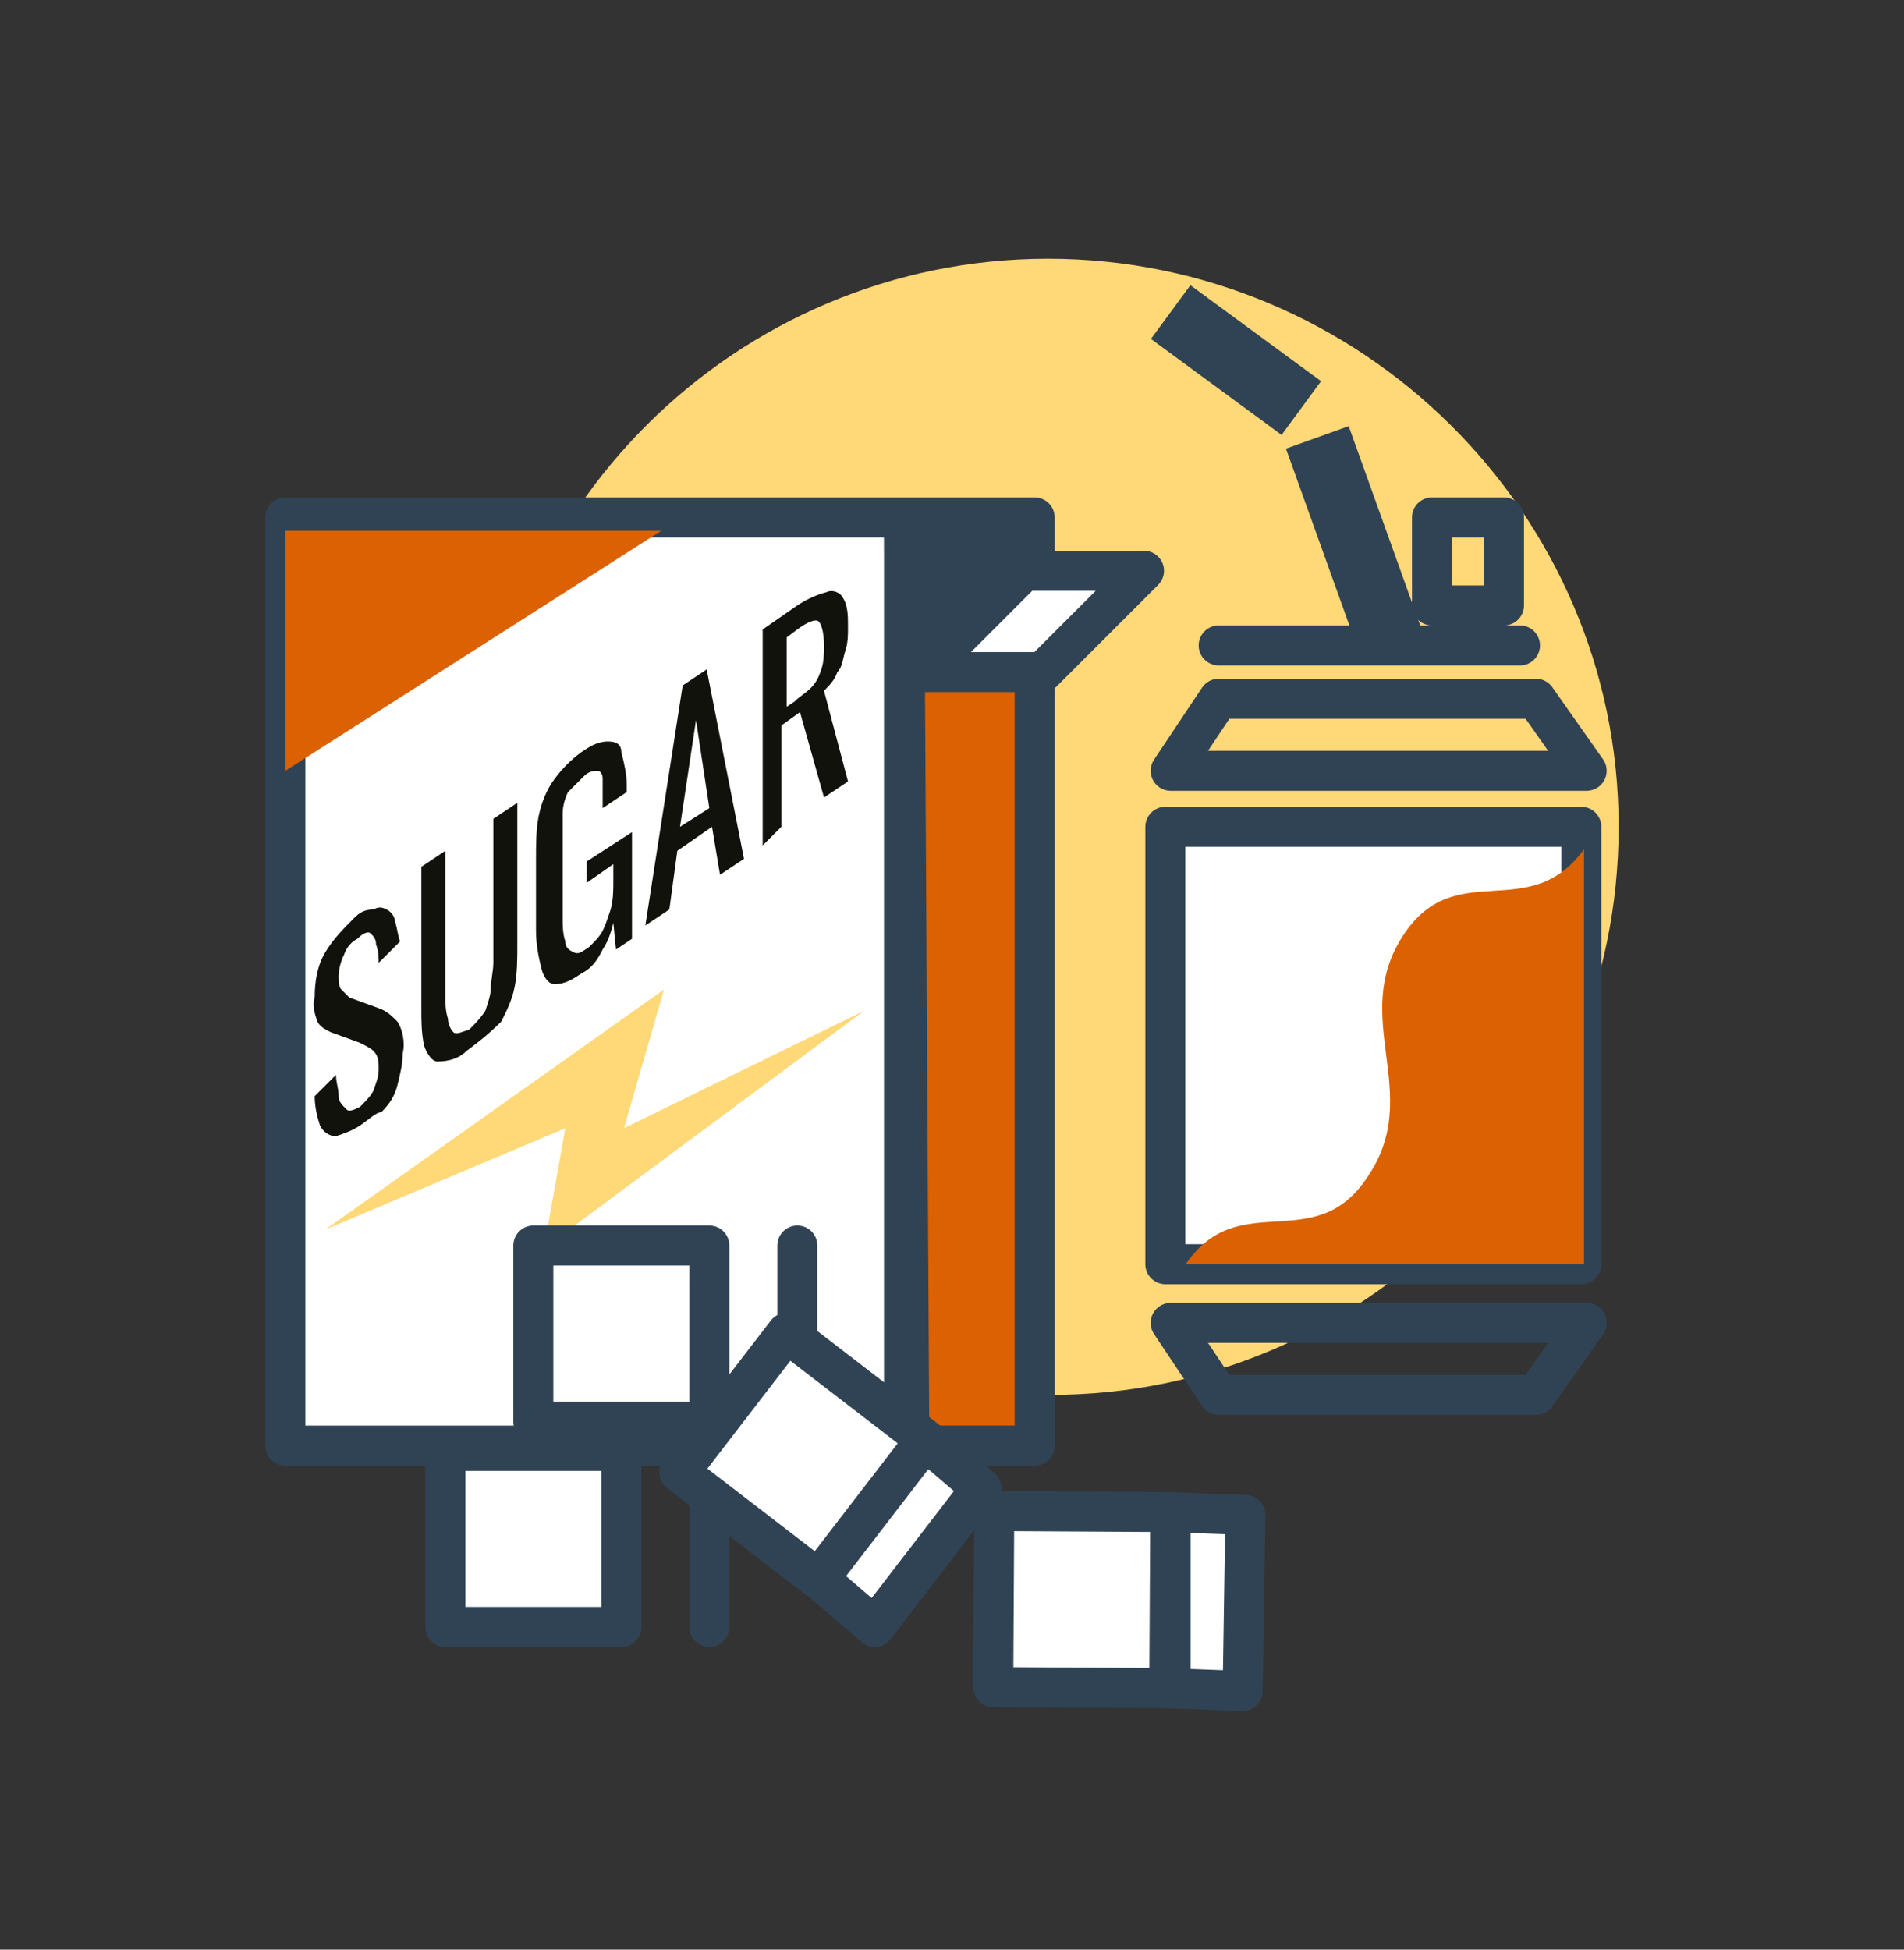
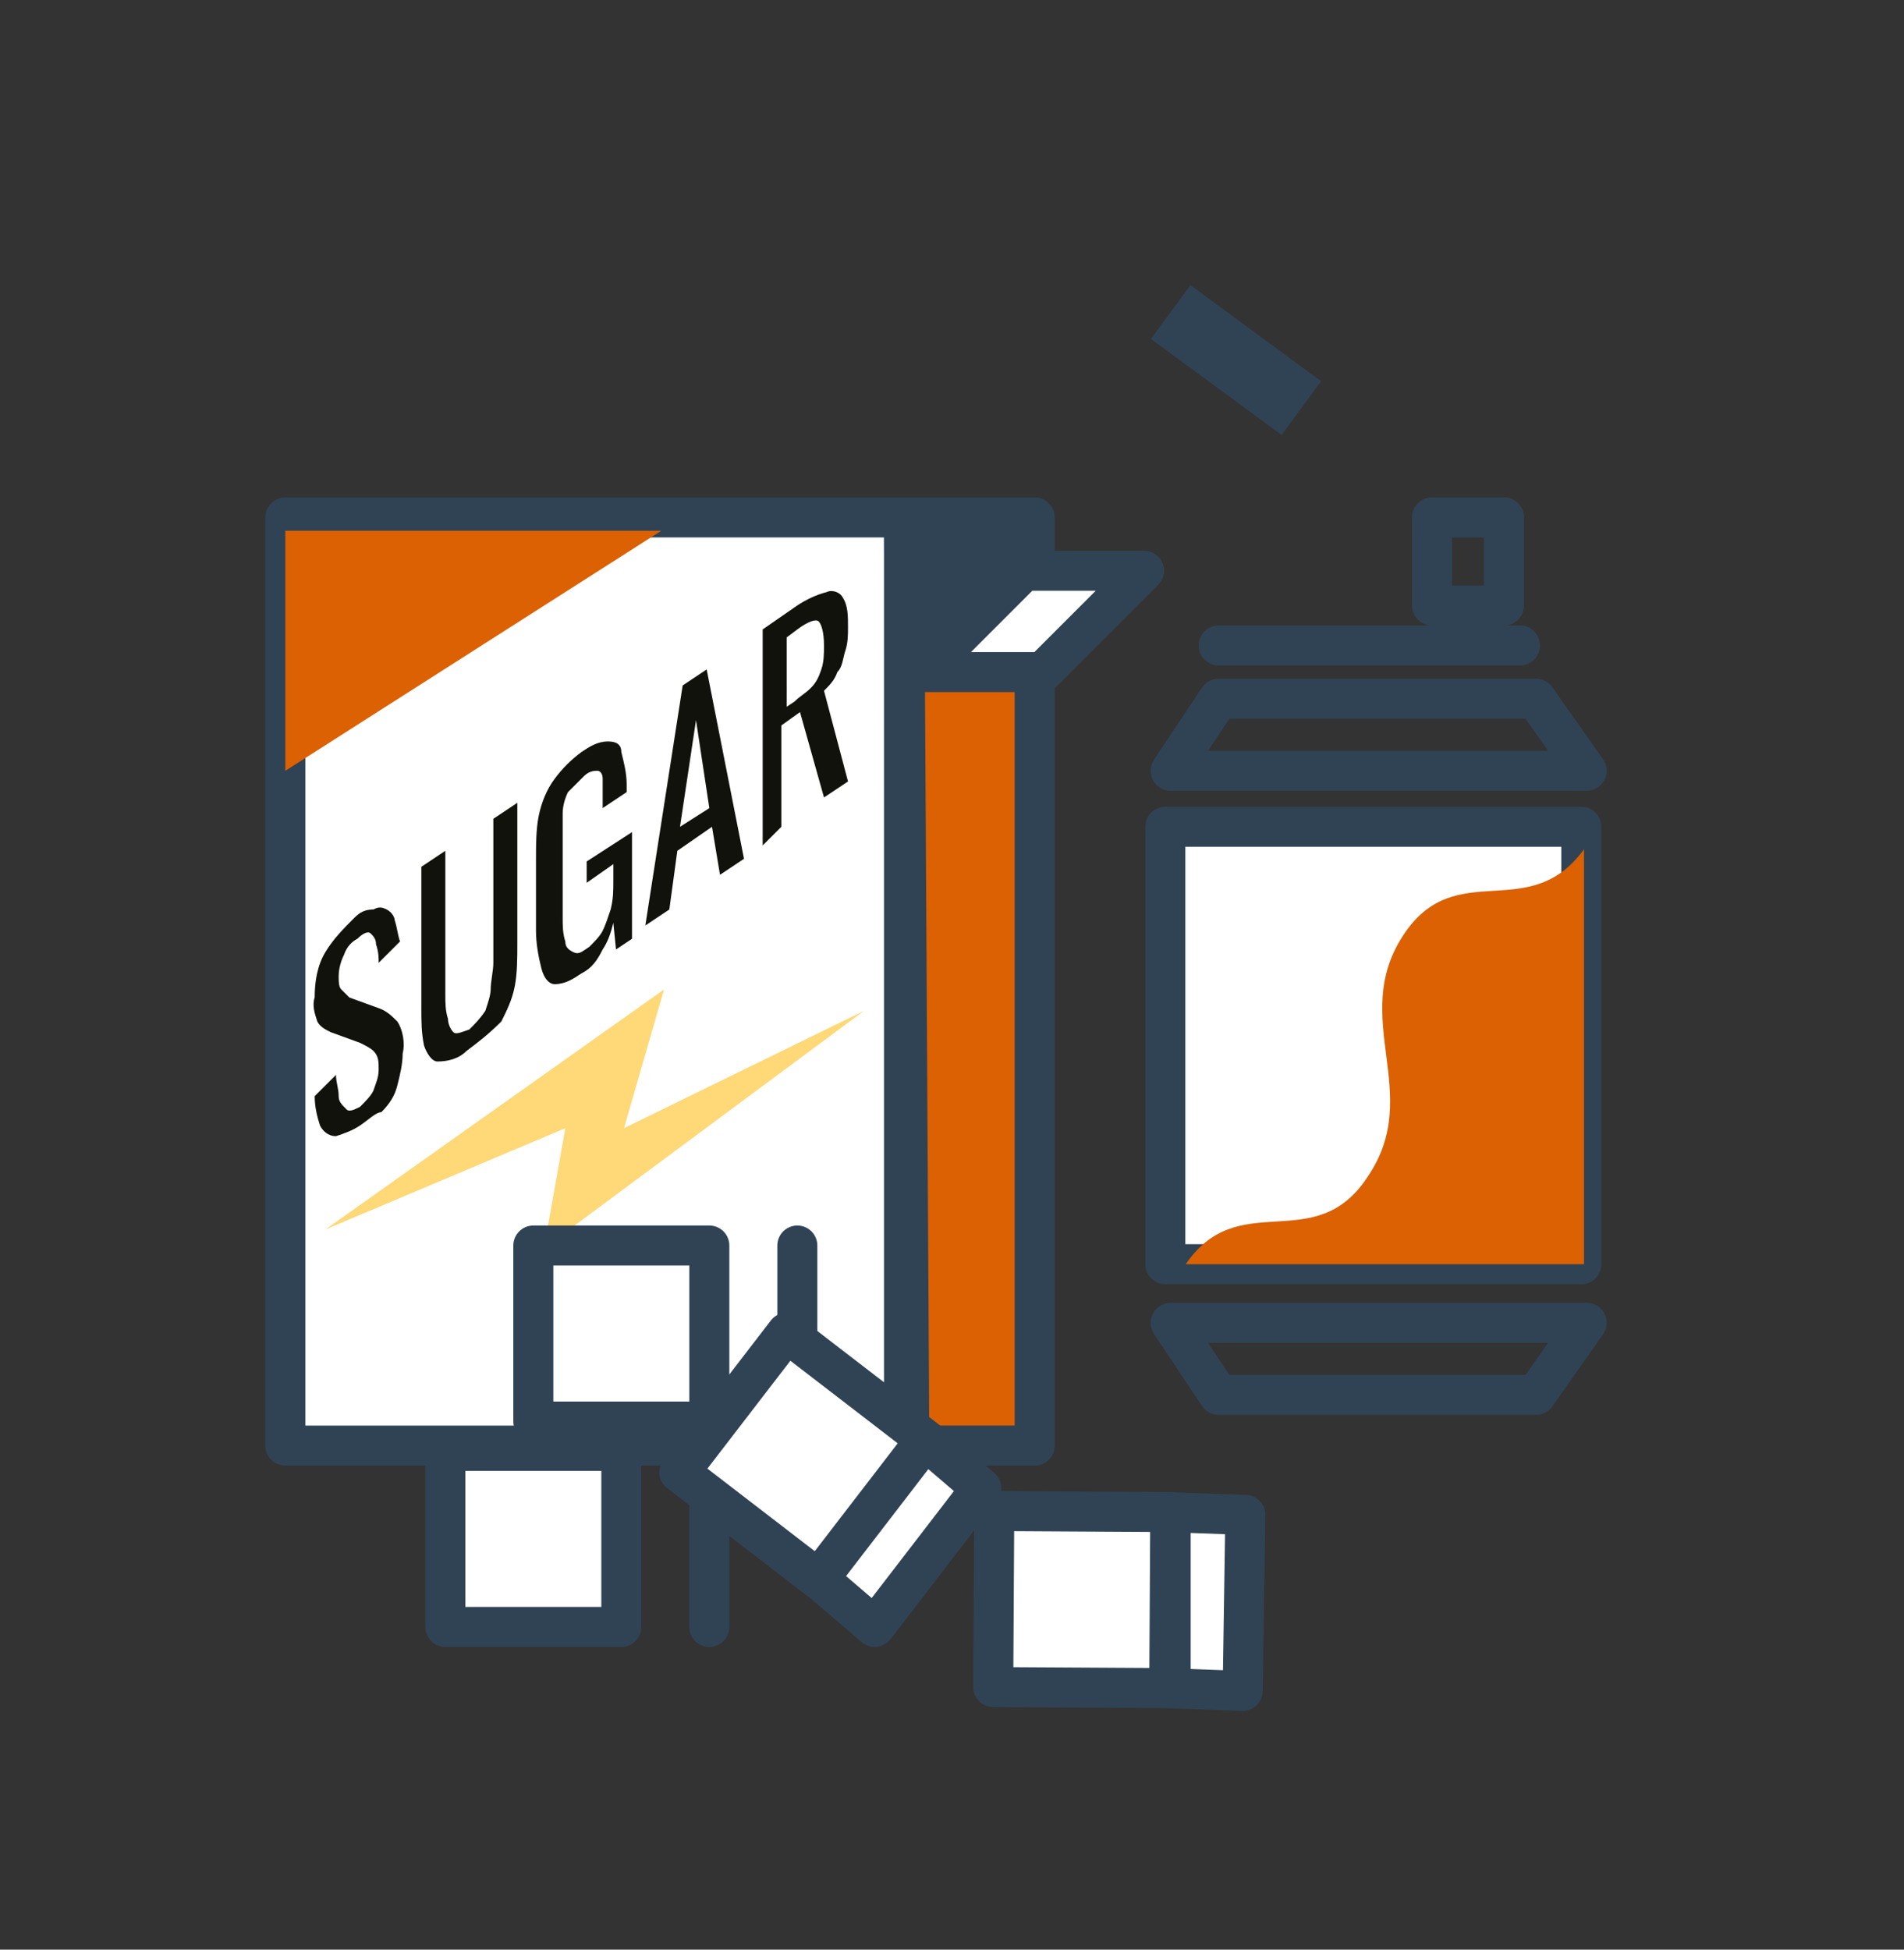
<svg xmlns="http://www.w3.org/2000/svg" xmlns:xlink="http://www.w3.org/1999/xlink" x="0px" y="0px" viewBox="0 0 71.4 73.1" style="enable-background:new 0 0 71.4 73.1;" xml:space="preserve">
  <rect x="0" y="0" width="71.4" height="73.1" fill="#333333" stroke="none" />
  <style type="text/css">	.st0{display:none;}	.st1{display:inline;}	.st2{fill:#FFD877;}	.st3{fill:none;stroke:#304355;stroke-width:2.5;stroke-linecap:round;stroke-linejoin:round;}	.st4{fill:#304355;}	.st5{fill:#FFFFFF;}	.st6{fill:#DB6102;}	.st7{fill:#FFFFFF;stroke:#304355;stroke-width:1.5;stroke-linecap:round;stroke-linejoin:round;}	.st8{clip-path:url(#SVGID_00000065793476830449140850000013079187108749441452_);}	.st9{fill:none;stroke:#304355;stroke-width:1.5;stroke-linecap:round;stroke-linejoin:round;}	.st10{fill:#FFD877;stroke:#304355;stroke-width:1.5;stroke-miterlimit:10;}	.st11{clip-path:url(#SVGID_00000039814598377848153830000000721867957328862089_);}	.st12{fill:#DB6102;stroke:#304355;stroke-width:1.5;stroke-linecap:round;stroke-linejoin:round;}	.st13{clip-path:url(#SVGID_00000080912865123157386860000000429306515359816358_);}	.st14{fill:none;stroke:#304355;stroke-width:1.5;stroke-miterlimit:10;}	.st15{clip-path:url(#SVGID_00000171000581621648227820000010236986111879783842_);}	.st16{clip-path:url(#SVGID_00000030481971647603039480000013004096077431700375_);}	.st17{clip-path:url(#SVGID_00000023274583123414647540000006952412321400776592_);}	.st18{fill:#FFFFFF;stroke:#304355;stroke-width:1.5;stroke-miterlimit:10;}	.st19{clip-path:url(#SVGID_00000074415998190136394590000007218513869564508037_);}	.st20{clip-path:url(#SVGID_00000032633612957455335530000010340931978566458523_);}	.st21{fill:#FFD877;stroke:#304355;stroke-width:1.5;stroke-linecap:round;stroke-linejoin:round;}	.st22{fill:none;stroke:#304355;stroke-width:2;stroke-miterlimit:10;}	.st23{fill:none;stroke:#FFFFFF;stroke-width:2;stroke-linecap:round;stroke-linejoin:round;}	.st24{clip-path:url(#SVGID_00000078023409993847661910000011848151379568192658_);}	.st25{fill:none;stroke:#304355;stroke-width:2.5;stroke-miterlimit:10;}	.st26{fill:none;stroke:#FFFFFF;stroke-width:3;stroke-linecap:round;stroke-linejoin:round;}	.st27{fill:#12120D;}</style>
  <g id="Layer_1" class="st0">
    <g id="Layer_1_00000024688573359445834310000011286134942444243114_" class="st1">
      <circle class="st2" cx="40.6" cy="33.3" r="21.3" />
      <polyline class="st3" points="17.1,46.7 33.7,23.6 40.3,36.3 51.8,18.4   " />
      <polygon class="st4" points="52.7,24.9 51.4,19 45.5,20.3 47.4,17.3 53.3,16 54.6,21.8   " />
      <path class="st5" d="M27.6,57.3c0,2.7-2.2,3-5,3h-4.5c-2.7,0-5-0.2-5-3V31.6c0-2.7,2.3-5,5-4.9h4.5c2.7,0,4.9,2.2,5,5V57.3z" />
      <polygon class="st6" points="22.5,14.2 18.3,14.2 18,9.9 22.8,9.9   " />
      <rect x="17.2" y="14.4" class="st7" width="6.6" height="3.4" />
      <rect x="18" y="17.8" class="st7" width="4.8" height="8.6" />
      <g>
        <defs>
          <path id="SVGID_1_" d="M27.6,57.3c0,2.7-2.2,3-5,3h-4.5c-2.7,0-5-0.2-5-3V31.6c0-2.7,2.3-5,5-4.9h4.5c2.7,0,4.9,2.2,5,5V57.3z" />
        </defs>
        <clipPath id="SVGID_00000078758825509796095160000011164475993302105776_">
          <use xlink:href="#SVGID_1_" style="overflow:visible;" />
        </clipPath>
        <g style="clip-path:url(#SVGID_00000078758825509796095160000011164475993302105776_);">
          <rect x="11.1" y="38.5" class="st6" width="18.2" height="24.5" />
        </g>
      </g>
-       <path class="st9" d="M27.6,57.3c0,2.7-2.2,3-5,3h-4.5c-2.7,0-5-0.2-5-3V31.6c0-2.7,2.3-5,5-4.9h4.5c2.7,0,4.9,2.2,5,5V57.3z" />
      <rect x="17.1" y="33.3" class="st10" width="9.7" height="13.5" />
      <ellipse class="st5" cx="14.8" cy="49.2" rx="0.7" ry="8.5" />
      <path class="st5" d="M26.7,40.7l-0.4,8.6c0,3.2,2.6,5.8,5.8,5.8c3.2,0,5.8-2.6,5.8-5.8l-0.4-8.6H26.7z" />
      <g>
        <defs>
          <path id="SVGID_00000141438442318294275330000006257261178968725688_" d="M26.7,40.7l-0.4,8.6c0,3.2,2.6,5.8,5.8,5.8     c3.2,0,5.8-2.6,5.8-5.8l-0.4-8.6H26.7z" />
        </defs>
        <clipPath id="SVGID_00000076589762973796645760000012755222230339776666_">
          <use xlink:href="#SVGID_00000141438442318294275330000006257261178968725688_" style="overflow:visible;" />
        </clipPath>
        <g style="clip-path:url(#SVGID_00000076589762973796645760000012755222230339776666_);">
          <polyline class="st6" points="26.3,48.8 37.9,48.8 37.9,56.9 26.3,56.9 26.3,49.3     " />
        </g>
      </g>
      <path class="st9" d="M26.7,40.7l-0.4,8.6c0,3.2,2.6,5.8,5.8,5.8c3.2,0,5.8-2.6,5.8-5.8l-0.4-8.6H26.7z" />
      <line class="st9" x1="32.1" y1="64" x2="32.1" y2="55.1" />
      <line class="st9" x1="28" y1="64" x2="36.2" y2="64" />
    </g>
  </g>
  <g id="Layer_2" class="st0">
    <g id="Layer_1_00000173883640259420163400000011167119241149456309_" class="st1">
      <path class="st5" d="M49.1,31.7c-0.8-6.4-6.3-11.2-12.8-11.3h-8.2c-6.5,0-12,4.8-12.8,11.3H49.1z" />
      <rect x="26.6" y="16.5" class="st5" width="11.4" height="4" />
      <rect x="22.2" y="8.1" class="st5" width="20.1" height="8.3" />
      <path class="st2" d="M18.4,30.9c0-11.8,9.6-21.3,21.4-21.3S61.1,19.2,61,31c0,11.8-9.5,21.3-21.3,21.3   C27.9,52.3,18.4,42.8,18.4,30.9C18.4,31,18.4,30.9,18.4,30.9z" />
      <path class="st9" d="M25.1,8.1h14.4c1.6,0,2.8,1.3,2.8,2.8v2.7c0,1.6-1.3,2.8-2.8,2.8H25.1c-1.6,0-2.8-1.3-2.8-2.8v-2.7   C22.2,9.3,23.5,8.1,25.1,8.1z" />
      <rect x="26.6" y="16.5" class="st9" width="11.4" height="4" />
      <line class="st9" x1="25.3" y1="10.5" x2="25.3" y2="13.9" />
      <line class="st9" x1="29.9" y1="10.5" x2="29.9" y2="13.9" />
      <line class="st9" x1="34.6" y1="10.5" x2="34.6" y2="13.9" />
      <line class="st9" x1="39.2" y1="10.5" x2="39.2" y2="13.9" />
      <path class="st9" d="M49.1,31.7c-0.8-6.4-6.3-11.2-12.8-11.3h-8.2c-6.5,0-12,4.8-12.8,11.3H49.1z" />
      <path class="st7" d="M15.3,50.3v8.5h34c0-3.5,0-6.3,0-8.5H15.3z" />
      <rect x="16.3" y="31.7" class="st12" width="32.2" height="18.6" />
      <path class="st5" d="M18.8,45.9V36h2.1c0.6,0,1.2,0.1,1.7,0.3c0.4,0.2,0.7,0.6,0.9,1c0.2,0.5,0.3,1.1,0.3,1.7v3.6   c0,0.6-0.1,1.2-0.3,1.8c-0.2,0.5-0.5,0.8-0.9,1.1c-0.5,0.3-1.1,0.4-1.7,0.4L18.8,45.9z M20.1,44.9h0.8c0.4,0,0.8-0.1,1.1-0.3   c0.2-0.2,0.4-0.5,0.4-0.8c0.1-0.5,0.1-0.9,0.1-1.4v-3.1c0-0.4,0-0.9-0.1-1.3c0-0.3-0.2-0.5-0.4-0.7c-0.3-0.2-0.7-0.2-1-0.2h-0.8   L20.1,44.9z" />
      <path class="st5" d="M25.1,45.9v-7h1.3v1c0.2-0.3,0.5-0.6,0.8-0.9c0.2-0.1,0.5-0.2,0.8-0.2h0.2v1.4c-0.1,0-0.2-0.1-0.3-0.1   c-0.1,0-0.3,0-0.4,0c-0.2,0-0.4,0-0.6,0.1c-0.2,0.1-0.4,0.3-0.5,0.5V46L25.1,45.9z" />
      <path class="st5" d="M30,46c-0.2,0-0.5-0.1-0.6-0.2c-0.2-0.1-0.3-0.3-0.3-0.5C29,45,29,44.8,29,44.6v-5.7h1.3v5.3   c0,0.2,0,0.4,0.1,0.6c0.1,0.2,0.3,0.2,0.5,0.2c0.2,0,0.3,0,0.5-0.1c0.2-0.1,0.3-0.2,0.5-0.3v-5.7H33v7h-1.3v-0.6   c-0.2,0.2-0.5,0.4-0.8,0.6C30.7,46,30.4,46,30,46z" />
      <path class="st5" d="M36.2,48.1c-0.4,0-0.8,0-1.1-0.1c-0.3-0.1-0.6-0.2-0.8-0.4c-0.2-0.2-0.3-0.5-0.3-0.8c0-0.2,0-0.4,0.1-0.6   c0.1-0.2,0.2-0.3,0.4-0.4c0.2-0.1,0.3-0.2,0.5-0.3c-0.2,0-0.4-0.1-0.5-0.3c-0.1-0.1-0.2-0.3-0.2-0.4c0-0.2,0.1-0.5,0.2-0.7   c0.2-0.2,0.4-0.4,0.6-0.6c-0.3-0.2-0.5-0.5-0.6-0.8c-0.2-0.4-0.2-0.9-0.2-1.3c0-0.5,0.1-0.9,0.2-1.4c0.1-0.3,0.4-0.6,0.7-0.8   c0.3-0.2,0.7-0.3,1.1-0.3c0.3,0,0.6,0.1,0.9,0.2c0.2,0.1,0.4,0.3,0.5,0.6c0.1-0.1,0.2-0.2,0.3-0.3c0.2-0.2,0.4-0.3,0.6-0.4   l0.2-0.1l0.3,0.8c-0.1,0-0.3,0.1-0.4,0.1l-0.5,0.2c-0.1,0-0.2,0.1-0.3,0.2c0.1,0.2,0.1,0.4,0.2,0.6c0,0.2,0.1,0.5,0.1,0.7   c0,0.4-0.1,0.9-0.2,1.3c-0.1,0.3-0.3,0.6-0.6,0.9c-0.3,0.2-0.7,0.3-1.2,0.3c-0.1,0-0.2,0-0.3,0l-0.3-0.1c-0.1,0.1-0.1,0.2-0.2,0.3   c-0.1,0.1-0.1,0.2-0.1,0.3c0,0.1,0.1,0.2,0.1,0.2c0.1,0.1,0.3,0.1,0.4,0.1l1.1,0.1c0.5,0,0.9,0.2,1.2,0.5c0.3,0.3,0.4,0.8,0.4,1.2   c0,0.3-0.1,0.6-0.3,0.9c-0.2,0.3-0.5,0.5-0.8,0.6C37.1,48,36.7,48.1,36.2,48.1z M36.3,47.1c0.3,0,0.7,0,1-0.2   c0.2-0.1,0.3-0.3,0.3-0.5c0-0.1,0-0.3-0.1-0.4c-0.1-0.1-0.2-0.2-0.3-0.2c-0.2-0.1-0.4-0.1-0.6-0.1l-1.1-0.1l-0.3,0.3   c-0.1,0.1-0.1,0.2-0.2,0.3c0,0.1-0.1,0.2-0.1,0.3c0,0.2,0.1,0.4,0.3,0.5C35.6,47.1,36,47.1,36.3,47.1L36.3,47.1z M36.2,42.9   c0.2,0,0.3,0,0.4-0.1c0.1-0.1,0.2-0.2,0.2-0.3c0.1-0.2,0.1-0.3,0.1-0.5c0-0.2,0-0.4,0-0.7c0-0.2,0-0.5,0-0.7   c0-0.2-0.1-0.3-0.1-0.5c0-0.1-0.1-0.2-0.2-0.3c-0.1-0.1-0.3-0.1-0.5-0.1c-0.2,0-0.3,0-0.4,0.1c-0.1,0.1-0.2,0.2-0.3,0.3   c-0.1,0.2-0.1,0.3-0.1,0.5c0,0.2-0.1,0.4-0.1,0.6c0,0.2,0,0.4,0,0.6c0,0.2,0.1,0.3,0.1,0.5c0.1,0.1,0.1,0.2,0.3,0.3   C35.9,42.8,36.1,42.9,36.2,42.9L36.2,42.9z" />
      <path class="st5" d="M41.4,46c-0.5,0-1-0.2-1.4-0.5c-0.4-0.4-0.6-0.9-0.6-1.4l1.1-0.3c0,0.4,0.2,0.7,0.3,1   c0.2,0.2,0.4,0.4,0.7,0.3c0.2,0,0.4-0.1,0.5-0.2c0.1-0.2,0.2-0.4,0.2-0.5c0-0.2,0-0.4-0.1-0.5c-0.1-0.2-0.3-0.4-0.4-0.5l-1.2-1   c-0.2-0.2-0.4-0.4-0.6-0.7c-0.2-0.3-0.3-0.6-0.2-1c0-0.3,0.1-0.7,0.2-1c0.1-0.3,0.4-0.5,0.6-0.6c0.3-0.2,0.7-0.2,1-0.2   c0.5,0,1,0.2,1.3,0.5c0.3,0.4,0.5,0.8,0.5,1.3L42.3,41c0-0.2-0.1-0.4-0.2-0.6c0-0.2-0.1-0.3-0.3-0.4c-0.1-0.1-0.3-0.2-0.5-0.2   c-0.2,0-0.4,0.1-0.5,0.2c-0.1,0.1-0.2,0.3-0.2,0.5c0,0.1,0,0.2,0.1,0.4c0.1,0.1,0.2,0.3,0.3,0.3l1.2,1.1c0.2,0.2,0.3,0.3,0.5,0.5   c0.1,0.2,0.3,0.4,0.4,0.6c0.1,0.3,0.2,0.5,0.2,0.8c0,0.4-0.1,0.7-0.2,1c-0.2,0.3-0.4,0.5-0.7,0.6C42,45.9,41.7,46,41.4,46z" />
      <path class="st6" d="M30.2,61.8c0-1.7,1.3-3.2,3.1-3.2l6.6-0.2c1.7,0,3.1,1.5,3.1,3.2c0,1.6-1.3,2.9-2.9,3.1l-6.6,0.2   C31.7,64.9,30.3,63.6,30.2,61.8z" />
      <g>
        <defs>
          <path id="SVGID_00000060737728950616650620000006472172119786386353_" d="M30.2,61.8c0-1.7,1.3-3.2,3.1-3.2l6.6-0.2     c1.7,0,3.1,1.5,3.1,3.2c0,1.6-1.3,2.9-2.9,3.1l-6.6,0.2C31.7,64.9,30.3,63.6,30.2,61.8z" />
        </defs>
        <clipPath id="SVGID_00000134946850020263164340000012956147957898738336_">
          <use xlink:href="#SVGID_00000060737728950616650620000006472172119786386353_" style="overflow:visible;" />
        </clipPath>
        <g style="clip-path:url(#SVGID_00000134946850020263164340000012956147957898738336_);">
          <rect x="28.3" y="57.1" transform="matrix(1 -2.425770e-02 2.425770e-02 1 -1.523 0.807)" class="st2" width="8.4" height="12.2" />
        </g>
      </g>
      <path class="st14" d="M30.2,61.8c0-1.7,1.3-3.2,3.1-3.2l6.6-0.2c1.7,0,3.1,1.5,3.1,3.2c0,1.6-1.3,2.9-2.9,3.1l-6.6,0.2   C31.7,64.9,30.3,63.6,30.2,61.8z" />
      <line class="st14" x1="36.6" y1="58.8" x2="36.7" y2="64.5" />
      <path class="st6" d="M40.2,52.6c1.1-1.3,3.1-1.5,4.4-0.4l5.1,4.2c1.4,1,1.7,3,0.6,4.4c-1,1.4-3,1.7-4.4,0.6   c-0.1-0.1-0.2-0.1-0.3-0.2l-5.1-4.2C39.3,56,39.1,54,40.2,52.6C40.2,52.6,40.2,52.6,40.2,52.6z" />
      <g>
        <defs>
          <path id="SVGID_00000044885097372693005580000000114354571960703637_" d="M40.2,52.6c1.1-1.3,3.1-1.5,4.4-0.4l5.1,4.2     c1.4,1,1.7,3,0.6,4.4c-1,1.4-3,1.7-4.4,0.6c-0.1-0.1-0.2-0.1-0.3-0.2l-5.1-4.2C39.3,56,39.1,54,40.2,52.6     C40.2,52.6,40.2,52.6,40.2,52.6z" />
        </defs>
        <clipPath id="SVGID_00000146463022963275572770000005786127128953550777_">
          <use xlink:href="#SVGID_00000044885097372693005580000000114354571960703637_" style="overflow:visible;" />
        </clipPath>
        <g style="clip-path:url(#SVGID_00000146463022963275572770000005786127128953550777_);">
          <rect x="34.9" y="50.9" transform="matrix(0.639 -0.769 0.769 0.639 -27.605 51.46)" class="st2" width="12.2" height="8.4" />
        </g>
      </g>
      <path class="st14" d="M40.2,52.6c1.1-1.3,3.1-1.5,4.4-0.4l5.1,4.2c1.4,1,1.7,3,0.6,4.4c-1,1.4-3,1.7-4.4,0.6   c-0.1-0.1-0.2-0.1-0.3-0.2l-5.1-4.2C39.3,56,39.1,54,40.2,52.6C40.2,52.6,40.2,52.6,40.2,52.6z" />
      <line class="st14" x1="46.9" y1="54.5" x2="43.3" y2="58.9" />
      <path class="st6" d="M33.5,55.9c1,1.4,0.8,3.4-0.6,4.4c0,0,0,0,0,0l-5.2,4c-1.3,1.1-3.3,0.9-4.4-0.4c-1.1-1.3-0.9-3.3,0.4-4.4   c0.1-0.1,0.1-0.1,0.2-0.2l5.2-4C30.5,54.3,32.4,54.6,33.5,55.9C33.5,55.9,33.5,55.9,33.5,55.9z" />
      <g>
        <defs>
          <path id="SVGID_00000013191778471232191060000006894070205742005130_" d="M33.5,55.9c1,1.4,0.8,3.4-0.6,4.4c0,0,0,0,0,0l-5.2,4     c-1.3,1.1-3.3,0.9-4.4-0.4c-1.1-1.3-0.9-3.3,0.4-4.4c0.1-0.1,0.1-0.1,0.2-0.2l5.2-4C30.5,54.3,32.4,54.6,33.5,55.9     C33.5,55.9,33.5,55.9,33.5,55.9z" />
        </defs>
        <clipPath id="SVGID_00000095321574683499438920000011326925642504700063_">
          <use xlink:href="#SVGID_00000013191778471232191060000006894070205742005130_" style="overflow:visible;" />
        </clipPath>
        <g style="clip-path:url(#SVGID_00000095321574683499438920000011326925642504700063_);">
          <rect x="26.7" y="50.1" transform="matrix(0.797 -0.604 0.604 0.797 -27.646 30.071)" class="st2" width="8.4" height="12.2" />
        </g>
      </g>
      <path class="st14" d="M33.5,55.9c1,1.4,0.8,3.4-0.6,4.4c0,0,0,0,0,0l-5.2,4c-1.3,1.1-3.3,0.9-4.4-0.4c-1.1-1.3-0.9-3.3,0.4-4.4   c0.1-0.1,0.1-0.1,0.2-0.2l5.2-4C30.5,54.3,32.4,54.6,33.5,55.9C33.5,55.9,33.5,55.9,33.5,55.9z" />
      <line class="st14" x1="30.1" y1="62.1" x2="26.7" y2="57.6" />
    </g>
  </g>
  <g id="Layer_3" class="st0">
    <g id="Layer_1_00000014606989575007862890000007297281748390081970_" class="st1">
      <g>
        <defs>
          <circle id="SVGID_00000109748796188923755990000016064303669303626150_" cx="35.7" cy="36.6" r="28.2" />
        </defs>
        <clipPath id="SVGID_00000088845892071337722550000002535994567212075154_">
          <use xlink:href="#SVGID_00000109748796188923755990000016064303669303626150_" style="overflow:visible;" />
        </clipPath>
        <g style="clip-path:url(#SVGID_00000088845892071337722550000002535994567212075154_);">
          <path class="st2" d="M10.3,30.3c0-11.1,9-20.1,20.1-20.1s20.1,9,20.1,20.1s-9,20.1-20.1,20.1l0,0C19.3,50.4,10.3,41.4,10.3,30.3     z" />
          <path class="st18" d="M14.6,46.4c-2.4,0-4.4-2-4.4-4.4c0-0.9,0.3-1.8,0.8-2.5l7.4-10.6c1.4-2,4.2-2.5,6.2-1.1     c2,1.4,2.5,4.2,1.1,6.2l-7.4,10.6C17.5,45.7,16.1,46.4,14.6,46.4z" />
          <path class="st4" d="M37.6,66.7c0,0-10.4,0.9-17.8-5.6c0.1-2.8,1-5.4,2.7-7.6h13.8" />
          <path class="st4" d="M34.7,66.7c16,0,13.2,0,19-5.6c-0.1-2.8-1-5.4-2.7-7.6H37.2" />
          <path class="st6" d="M20.3,42.9c0-8.8,8.2-14.7,17.3-14.7s16,5.9,16,14.7c0,9.7-7.5,15.9-16.7,15.9S20.3,51.7,20.3,42.9z" />
          <path class="st6" d="M16.8,32.5l2.8,7.4l34.7-0.1l2.4-7.5c0,0-2.3-6.6-7.5-6.8c-5.7-0.3-6.4,2.1-11.6,2.8c-4.7,0.6-7.6-3-9.9-3     s-7.6,1.8-8.9,3.9S16.8,32.5,16.8,32.5z" />
          <path class="st7" d="M29.3,17.1c0-4.3,3.5-7.7,7.8-7.7s7.7,3.5,7.7,7.8c0,4.3-3.5,7.7-7.7,7.7C32.7,24.8,29.3,21.4,29.3,17.1     C29.3,17.1,29.3,17.1,29.3,17.1z" />
          <path class="st9" d="M51,33.2c1.7,2.8,2.6,6,2.6,9.2c0,8.8-3.6,15.9-16.7,15.9c-12.9,0-16.7-7.1-16.7-15.9     c0-3.1,0.9-6.2,2.4-8.9" />
-           <path class="st9" d="M53.7,41.8l3.1-9.5l0,0c-1.3-4.2-5.2-7.1-9.6-7.1c-1.2,0-2.4,0.2-3.5,0.6c-1.4,1.5-4.4,2.4-6.7,2.4     c-2.3,0-5.3-0.9-6.7-2.4c-1.1-0.4-2.3-0.6-3.5-0.6c-4.4,0-8.3,2.9-9.6,7.1l0,0l3.1,9.5" />
          <path class="st7" d="M49.1,37.6c0,3.3,2.6,5.9,5.9,5.9c3.3,0,5.9-2.6,5.9-5.9c0-3.3-2.6-5.9-5.9-5.9c0,0,0,0,0,0     C51.8,31.7,49.1,34.4,49.1,37.6C49.1,37.6,49.1,37.6,49.1,37.6z" />
          <path class="st5" d="M30.8,43.2c0-3.6-2.9-6.4-6.4-6.4h0h-2.7c-3.6,0-6.4,2.9-6.4,6.4l0,0H30.8z" />
          <path class="st9" d="M30.8,43.2c0-3.6-2.9-6.4-6.4-6.4h0h-2.7c-3.6,0-6.4,2.9-6.4,6.4l0,0H30.8z" />
          <g>
            <defs>
              <rect id="SVGID_00000044862492198243662820000014094210037938111623_" x="15.4" y="42.8" width="15.2" height="4.6" />
            </defs>
            <clipPath id="SVGID_00000164509488682433470470000009583505971553813905_">
              <use xlink:href="#SVGID_00000044862492198243662820000014094210037938111623_" style="overflow:visible;" />
            </clipPath>
            <g style="clip-path:url(#SVGID_00000164509488682433470470000009583505971553813905_);">
              <path class="st2" d="M28.3,46.9H17.7c-1,0.2-2-0.5-2.2-1.5c-0.2-1,0.5-2,1.5-2.2c0.2,0,0.5,0,0.7,0h10.6c1-0.2,2,0.5,2.2,1.5       c0.2,1-0.5,2-1.5,2.2C28.8,47,28.6,47,28.3,46.9" />
              <path class="st14" d="M28.3,46.9H17.7c-1,0.2-2-0.5-2.2-1.5c-0.2-1,0.5-2,1.5-2.2c0.2,0,0.5,0,0.7,0h10.6c1-0.2,2,0.5,2.2,1.5       c0.2,1-0.5,2-1.5,2.2C28.8,47,28.6,47,28.3,46.9L28.3,46.9z" />
            </g>
          </g>
          <path class="st5" d="M29.2,47.1H15.1v2.3c0,1.4,1.1,2.5,2.5,2.5h10.6c1.4,0,2.5-1.1,2.5-2.5v-2.3H29.2z" />
          <path class="st9" d="M29.2,47.1H15.1v2.3c0,1.4,1.1,2.5,2.5,2.5h10.6c1.4,0,2.5-1.1,2.5-2.5v-2.3H29.2z" />
          <g>
            <defs>
              <rect id="SVGID_00000137127483100378783620000013450202442571718582_" x="17.9" y="46.5" width="7.9" height="4.2" />
            </defs>
            <clipPath id="SVGID_00000021802289362972627940000016492884532720126096_">
              <use xlink:href="#SVGID_00000137127483100378783620000013450202442571718582_" style="overflow:visible;" />
            </clipPath>
            <g style="clip-path:url(#SVGID_00000021802289362972627940000016492884532720126096_);">
              <path class="st2" d="M18.4,47.1c1.4,0.2,3.3,1.8,4.2,3.2c2.6-0.9,3.3-2.7,2.4-3.4" />
              <path class="st9" d="M18.4,47.1c1.4,0.2,3.3,1.8,4.2,3.2c2.6-0.9,3.3-2.7,2.4-3.4" />
            </g>
          </g>
          <path class="st4" d="M20,39c0,0.3-0.2,0.5-0.5,0.5c-0.3,0-0.5-0.2-0.5-0.5c0-0.3,0.2-0.5,0.5-0.5C19.8,38.5,20,38.7,20,39     C20,39,20,39,20,39" />
          <path class="st4" d="M23.6,38.1c0,0.3-0.2,0.5-0.5,0.5c-0.3,0-0.5-0.2-0.5-0.5c0-0.3,0.2-0.5,0.5-0.5c0,0,0,0,0,0     C23.4,37.6,23.6,37.8,23.6,38.1L23.6,38.1" />
          <path class="st4" d="M25.4,40.8c0,0.3-0.2,0.5-0.5,0.5s-0.5-0.2-0.5-0.5c0-0.3,0.2-0.5,0.5-0.5S25.4,40.5,25.4,40.8L25.4,40.8" />
          <path class="st4" d="M26.4,39c0,0.3-0.2,0.5-0.5,0.5s-0.5-0.2-0.5-0.5c0-0.3,0.2-0.5,0.5-0.5C26.2,38.5,26.4,38.7,26.4,39     C26.5,39,26.4,39,26.4,39" />
          <path class="st4" d="M22.3,40.8c0,0.3-0.2,0.5-0.5,0.5c-0.3,0-0.5-0.2-0.5-0.5c0-0.3,0.2-0.5,0.5-0.5c0,0,0,0,0,0     C22.1,40.3,22.3,40.5,22.3,40.8L22.3,40.8" />
          <path class="st4" d="M19.3,41.2c0,0.3-0.2,0.5-0.5,0.5c-0.3,0-0.5-0.2-0.5-0.5c0-0.3,0.2-0.5,0.5-0.5     C19.1,40.7,19.3,40.9,19.3,41.2" />
          <path class="st4" d="M29.3,40.3c0,0.3-0.2,0.5-0.5,0.5s-0.5-0.2-0.5-0.5c0-0.3,0.2-0.5,0.5-0.5S29.3,40,29.3,40.3" />
          <path class="st4" d="M27.8,41.7c0,0.3-0.2,0.5-0.5,0.5c-0.3,0-0.5-0.2-0.5-0.5c0-0.3,0.2-0.5,0.5-0.5c0,0,0,0,0,0     C27.6,41.2,27.8,41.4,27.8,41.7C27.8,41.7,27.8,41.7,27.8,41.7" />
          <path class="st4" d="M28.1,39c0,0.3-0.2,0.5-0.5,0.5c-0.3,0-0.5-0.2-0.5-0.5c0-0.3,0.2-0.5,0.5-0.5C27.8,38.5,28.1,38.7,28.1,39     C28.1,39,28.1,39,28.1,39" />
          <path class="st4" d="M17.8,40.3c0,0.3-0.2,0.5-0.5,0.5s-0.5-0.2-0.5-0.5c0-0.3,0.2-0.5,0.5-0.5S17.8,40,17.8,40.3" />
          <path class="st4" d="M20.4,42.4c0,0.3-0.2,0.5-0.5,0.5s-0.5-0.2-0.5-0.5c0-0.3,0.2-0.5,0.5-0.5C20.2,41.9,20.4,42.1,20.4,42.4     L20.4,42.4" />
          <polygon class="st5" points="58.6,35.7 48.7,37.5 47.6,36 47.6,33.5 58.6,33.5     " />
          <rect x="48.2" y="25.3" class="st21" width="10.9" height="9.4" />
          <polygon class="st4" points="59.1,23.6 48.2,23.6 49.5,22.1 57.8,22.1     " />
          <polygon class="st4" points="47.5,36.4 59.2,36.4 57.8,37.9 48.9,37.9     " />
          <rect x="55.1" y="20.3" class="st4" width="1.9" height="1.9" />
          <line class="st22" x1="51.6" y1="16.1" x2="48.2" y2="14" />
          <line class="st22" x1="52.1" y1="16.7" x2="54" y2="21.2" />
          <line class="st23" x1="50.9" y1="27.5" x2="50.9" y2="32" />
          <path class="st18" d="M60.1,28.2h-2.6c-0.6,0-1-0.7-1-1.5c0-0.8,0.5-1.5,1-1.5h2.6c0.6,0,1,0.7,1,1.5     C61.1,27.5,60.6,28.2,60.1,28.2z" />
          <path class="st18" d="M60.1,31.7h-2.6c-0.6,0-1-0.7-1-1.5c0-0.8,0.5-1.5,1-1.5h2.6c0.6,0,1,0.7,1,1.5     C61.1,31,60.6,31.7,60.1,31.7z" />
          <path class="st18" d="M60.1,35.3h-2.6c-0.6,0-1-0.7-1-1.5c0-0.8,0.5-1.5,1-1.5h2.6c0.6,0,1,0.7,1,1.5     C61.1,34.7,60.6,35.3,60.1,35.3z" />
          <path class="st18" d="M16.8,43.7l-3.8-1.4c-0.5-0.2-0.7-0.9-0.4-1.8c0.3-0.8,0.9-1.3,1.5-1.1l3.8,1.4c0.5,0.2,0.7,0.9,0.4,1.8     C17.9,43.5,17.3,43.9,16.8,43.7z" />
          <path class="st18" d="M15.2,46.9l-3.8-1.4c-0.5-0.2-0.7-1-0.4-1.8c0.3-0.8,0.9-1.3,1.5-1.1l3.8,1.4c0.5,0.2,0.7,1,0.4,1.8     C16.4,46.7,15.7,47.1,15.2,46.9z" />
          <path class="st18" d="M15.1,50.3l-3.8-1.4c-0.5-0.2-0.7-1-0.4-1.8c0.3-0.8,0.9-1.3,1.5-1.1l3.8,1.4c0.5,0.2,0.7,1,0.4,1.8     C16.3,50.1,15.6,50.5,15.1,50.3z" />
        </g>
      </g>
    </g>
  </g>
  <g id="Layer_4">
    <g>
      <g id="Layer_1_00000148657995003270230340000017191873928202009225_">
-         <path class="st2" d="M18,31c0-11.8,9.6-21.3,21.3-21.3S60.7,19.2,60.7,31s-9.6,21.3-21.3,21.3S18,42.8,18,31L18,31z" />
        <polygon class="st9" points="59.5,28.9 43.9,28.9 45.7,26.2 57.6,26.2    " />
        <polygon class="st9" points="43.9,49.6 59.5,49.6 57.6,52.3 45.7,52.3    " />
        <line class="st9" x1="45.7" y1="24.2" x2="57" y2="24.2" />
        <rect x="53.7" y="19.4" class="st9" width="2.7" height="3.3" />
        <rect x="43.7" y="31" class="st7" width="15.6" height="16.4" />
        <g>
          <g>
            <defs>
              <rect id="SVGID_00000109745623187772837160000010864351526864130494_" x="44.3" y="31.7" width="15.1" height="15.7" />
            </defs>
            <clipPath id="SVGID_00000089532142506299731930000017590302393500314015_">
              <use xlink:href="#SVGID_00000109745623187772837160000010864351526864130494_" style="overflow:visible;" />
            </clipPath>
            <g style="clip-path:url(#SVGID_00000089532142506299731930000017590302393500314015_);">
              <path class="st6" d="M59.5,31.7c-2.1,3.1-4.9,0.3-6.9,3.4c-2,3.1,0.8,5.9-1.3,9c-2,3.1-4.9,0.3-6.9,3.4h15.1V31.7z" />
            </g>
          </g>
        </g>
        <line class="st25" x1="48.8" y1="15.3" x2="43.9" y2="11.7" />
-         <line class="st25" x1="49.4" y1="16.4" x2="52.2" y2="24.2" />
        <line class="st26" x1="46.9" y1="33.7" x2="46.9" y2="43.8" />
      </g>
      <g id="Isolation_Mode">
        <rect x="10.7" y="19.4" class="st7" width="23.2" height="34.8" />
        <polygon class="st12" points="34.1,54.2 38.8,54.2 38.8,19.4 33.9,19.4    " />
        <path class="st27" d="M13.5,42.2c-0.3,0.2-0.6,0.3-0.9,0.4c-0.3,0-0.5-0.2-0.6-0.4c-0.1-0.3-0.2-0.7-0.2-1.1l0.8-0.8    c0,0.3,0.1,0.5,0.1,0.8c0,0.2,0.1,0.3,0.3,0.5c0.1,0.1,0.3,0,0.5-0.1c0.2-0.2,0.4-0.4,0.5-0.6c0.1-0.3,0.2-0.5,0.2-0.8    c0-0.3,0-0.5-0.2-0.7c-0.1-0.1-0.3-0.2-0.5-0.3l-1.1-0.4c-0.2-0.1-0.4-0.2-0.5-0.4c-0.1-0.3-0.2-0.6-0.1-0.9    c0-0.6,0.1-1.2,0.4-1.7c0.3-0.5,0.7-0.9,1.1-1.3c0.2-0.2,0.4-0.3,0.7-0.3c0.2-0.1,0.3-0.1,0.5,0c0.2,0.1,0.3,0.3,0.3,0.4    c0.1,0.3,0.1,0.5,0.2,0.8l-0.8,0.8c0-0.2,0-0.4-0.1-0.7c0-0.2-0.1-0.3-0.2-0.4c-0.1-0.1-0.3,0-0.5,0.2c-0.2,0.1-0.4,0.3-0.5,0.6    c-0.1,0.2-0.2,0.5-0.2,0.8c0,0.2,0,0.4,0.1,0.5c0.1,0.1,0.2,0.2,0.3,0.3l1.1,0.4c0.3,0.1,0.5,0.3,0.7,0.5    c0.2,0.3,0.3,0.8,0.2,1.2c0,0.4-0.1,0.8-0.2,1.2c-0.1,0.4-0.3,0.7-0.6,1C14.1,41.7,13.8,42,13.5,42.2z" />
        <path class="st27" d="M17.5,39.4c-0.3,0.3-0.7,0.4-1.1,0.4c-0.2,0-0.4-0.3-0.5-0.6c-0.1-0.5-0.1-0.9-0.1-1.4v-5.3l0.9-0.6v5.4    c0,0.3,0,0.6,0.1,0.9c0,0.2,0.1,0.4,0.2,0.5c0.1,0.1,0.3,0,0.6-0.1c0.2-0.2,0.4-0.4,0.6-0.7c0.1-0.3,0.2-0.6,0.2-0.8    c0-0.3,0.1-0.7,0.1-1v-5.4l0.9-0.6v5.3c0,0.5,0,1.1-0.1,1.6c-0.1,0.5-0.3,0.9-0.5,1.3C18.3,38.8,17.9,39.1,17.5,39.4z" />
        <path class="st27" d="M21.8,36.5c-0.3,0.2-0.6,0.4-1,0.4c-0.2,0-0.4-0.2-0.5-0.6c-0.1-0.4-0.2-0.9-0.2-1.4v-2.7    c0-0.5,0-1.1,0.1-1.6c0.1-0.5,0.3-1,0.6-1.4c0.3-0.4,0.6-0.7,1-1c0.3-0.2,0.6-0.4,1-0.4c0.3,0,0.5,0.1,0.5,0.4    c0.1,0.4,0.2,0.8,0.2,1.2v0.3l-0.9,0.6V30c0-0.3,0-0.5,0-0.8c0-0.2-0.1-0.3-0.2-0.3s-0.3,0-0.5,0.2c-0.2,0.2-0.4,0.4-0.6,0.6    c-0.1,0.2-0.2,0.5-0.2,0.8c0,0.3,0,0.6,0,0.9v3c0,0.3,0,0.6,0.1,0.9c0,0.2,0.1,0.3,0.3,0.4s0.3,0,0.6-0.2    c0.2-0.2,0.4-0.4,0.5-0.6c0.1-0.2,0.2-0.5,0.3-0.8c0.1-0.4,0.1-0.7,0.1-1.1v-0.6L22,33.1v-0.8l1.7-1.1v4l-0.6,0.4L23,34.6    c-0.1,0.4-0.2,0.7-0.4,1C22.4,36,22.2,36.3,21.8,36.5z" />
        <path class="st27" d="M24.2,34.7l1.4-9l0.9-0.6l1.4,7.1l-0.9,0.6l-0.3-1.8l-1.3,0.9l-0.3,2.2L24.2,34.7z M25.5,31l1.1-0.7    L26.1,27L25.5,31z" />
        <path class="st27" d="M28.6,31.7v-8.1l1.3-0.9c0.3-0.2,0.7-0.4,1.1-0.5c0.2-0.1,0.5,0,0.6,0.2c0.2,0.3,0.2,0.7,0.2,1.1    c0,0.3,0,0.6-0.1,0.9c-0.1,0.3-0.1,0.6-0.3,0.8c-0.1,0.3-0.3,0.5-0.5,0.7l0.9,3.4l-0.9,0.6l-0.9-3.2l-0.7,0.5V31L28.6,31.7z     M29.5,26.5l0.3-0.2c0.2-0.2,0.4-0.3,0.6-0.5c0.2-0.2,0.3-0.4,0.4-0.7c0.1-0.3,0.1-0.6,0.1-0.9c0-0.5-0.1-0.8-0.2-0.9    c-0.1-0.1-0.4,0-0.8,0.3l-0.4,0.3L29.5,26.5z" />
        <polygon class="st2" points="12.2,46.1 24.9,37.1 23.4,42.3 32.4,37.9 20.4,46.8 21.2,42.3    " />
        <polyline class="st6" points="10.7,28.9 24.8,19.9 10.7,19.9 10.7,28.9    " />
        <polygon class="st7" points="34.6,25.2 39.1,25.2 42.9,21.4 38.4,21.4    " />
        <polygon class="st4" points="33.9,19.2 34.6,25.2 38.4,21.4 38.4,19.2    " />
        <rect x="16.7" y="54.4" class="st7" width="6.6" height="6.6" />
        <line class="st9" x1="26.6" y1="54.4" x2="26.6" y2="61" />
        <rect x="20" y="46.7" class="st7" width="6.6" height="6.6" />
        <line class="st9" x1="29.9" y1="46.7" x2="29.9" y2="53.3" />
        <rect x="26.8" y="51.3" transform="matrix(0.61 -0.793 0.793 0.61 -31.553 45.161)" class="st7" width="6.6" height="6.6" />
        <polygon class="st7" points="30.7,59.2 32.8,61 36.8,55.8 34.7,54    " />
        <rect x="37.3" y="56.7" transform="matrix(5.759587e-03 -1 1 5.759587e-03 -19.668 100.229)" class="st7" width="6.6" height="6.6" />
        <polygon class="st7" points="43.9,63.3 46.6,63.4 46.7,56.8 43.9,56.7    " />
      </g>
    </g>
  </g>
</svg>